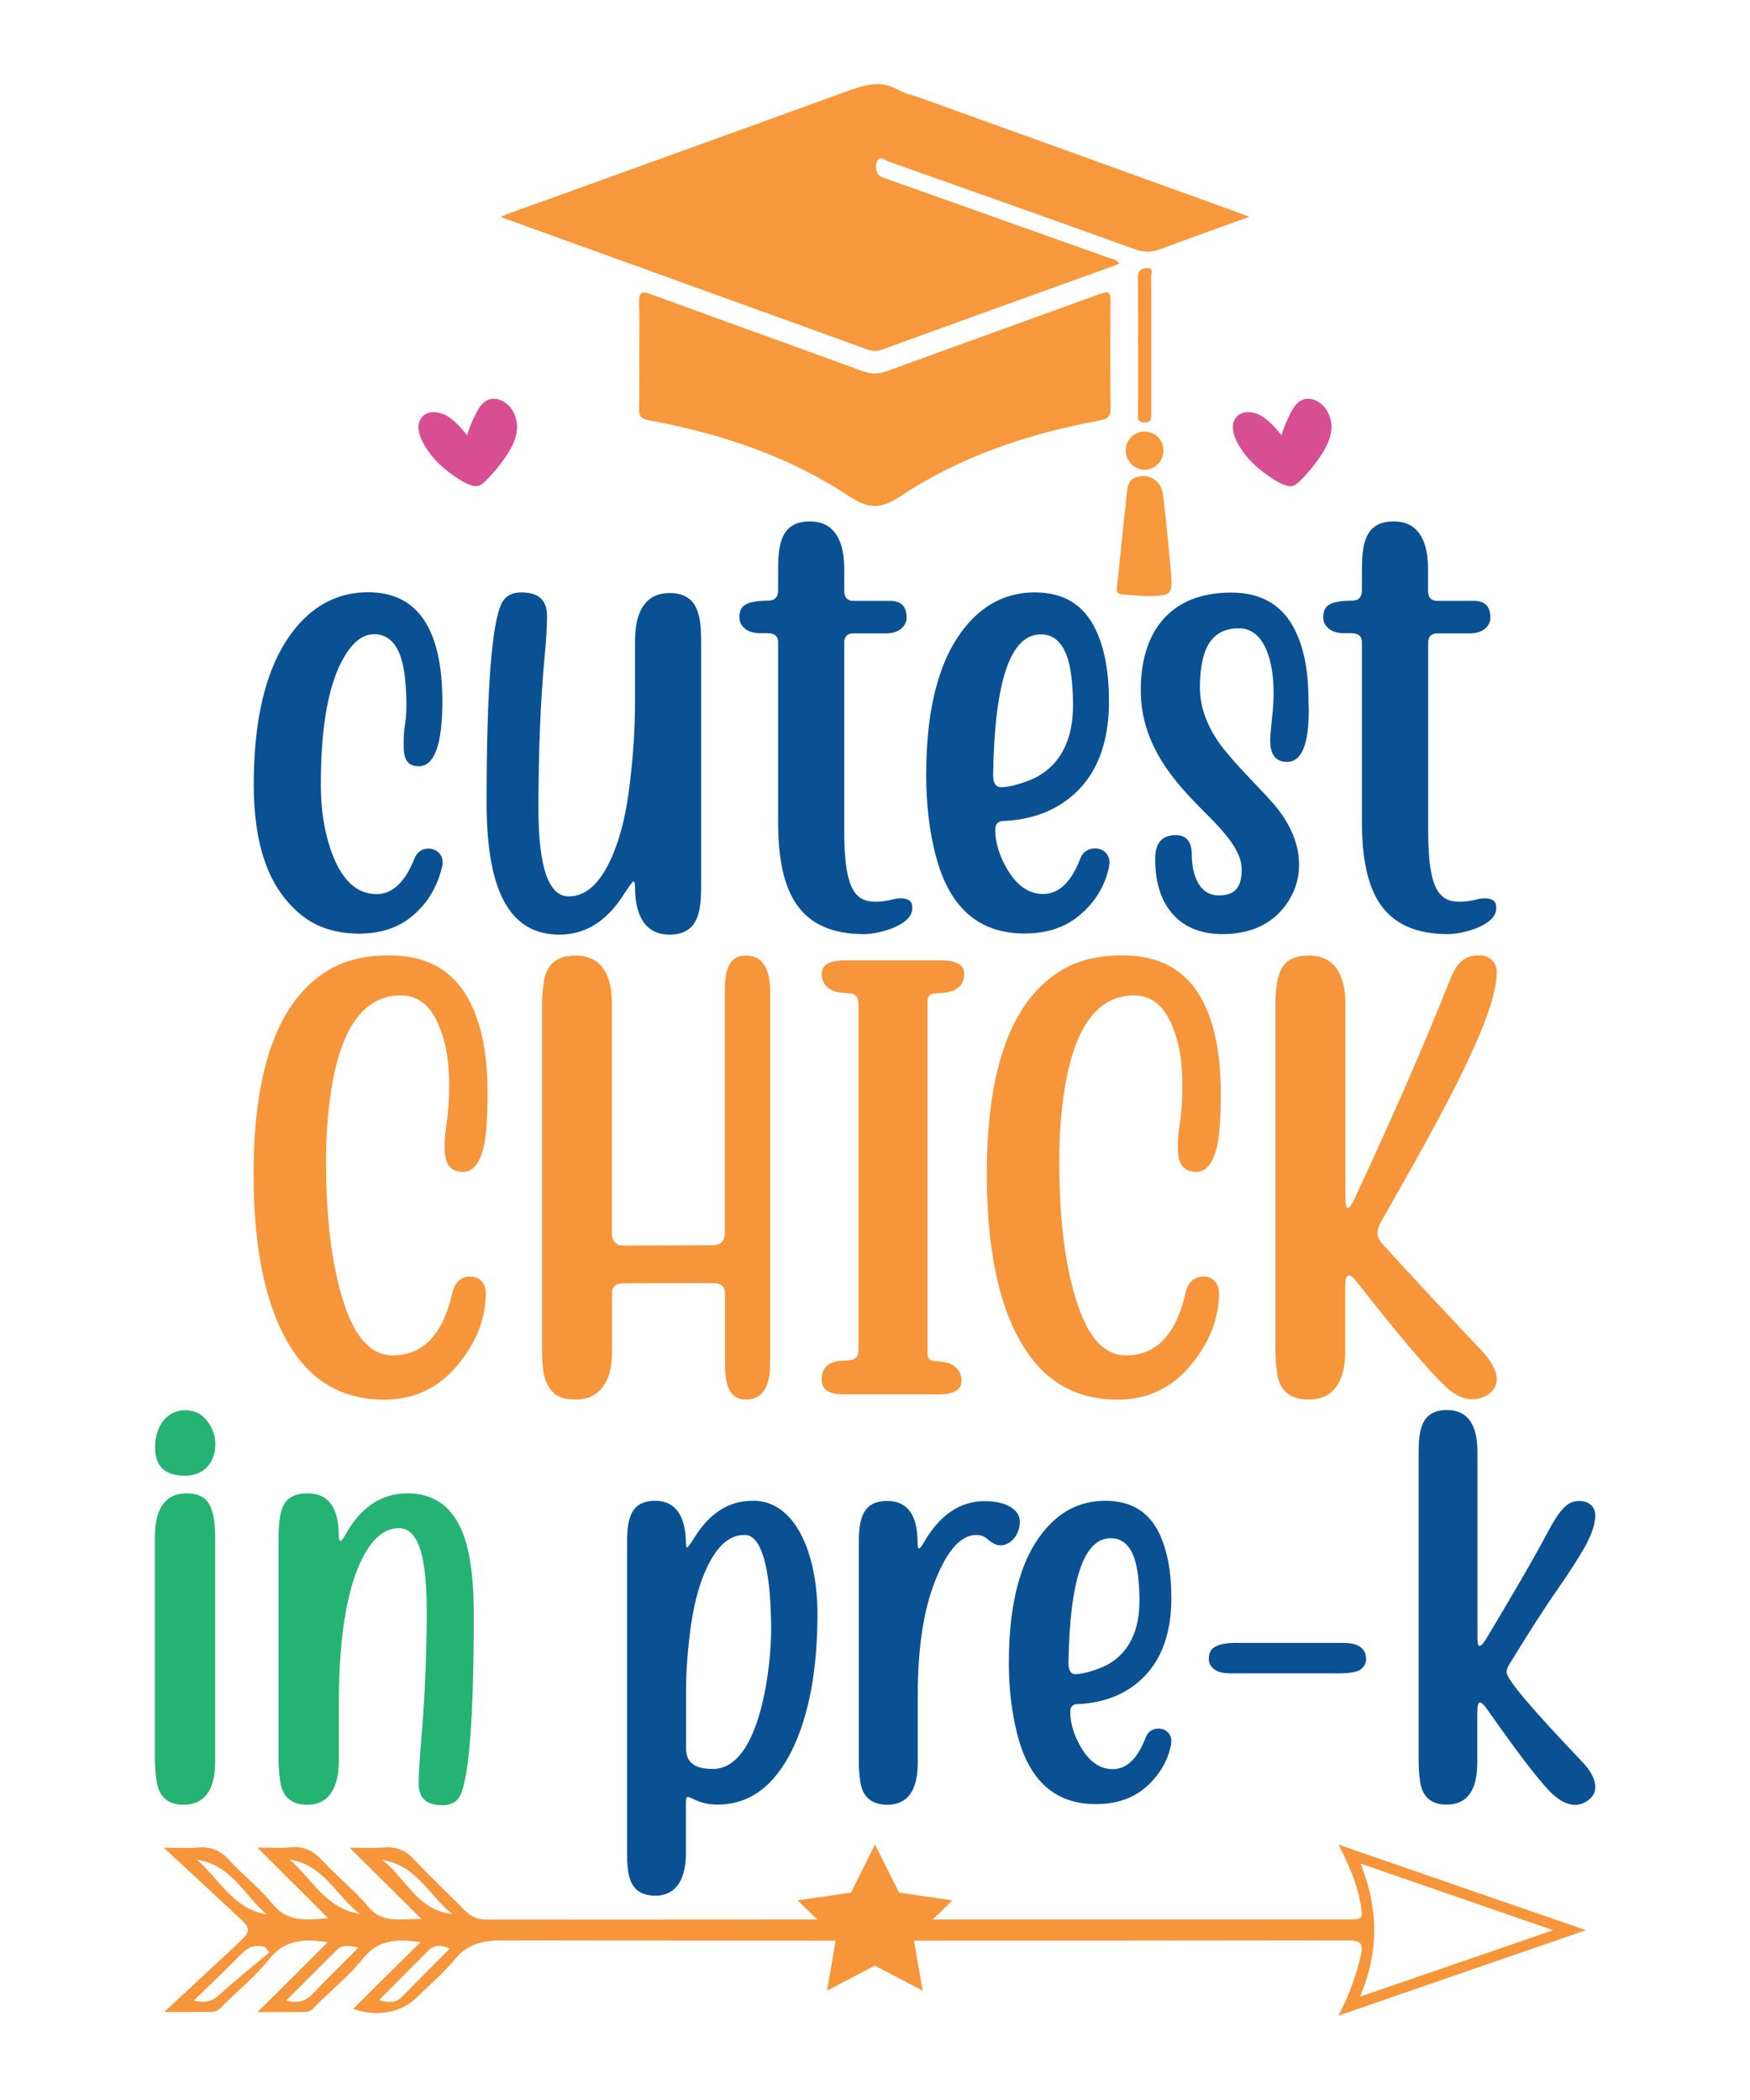
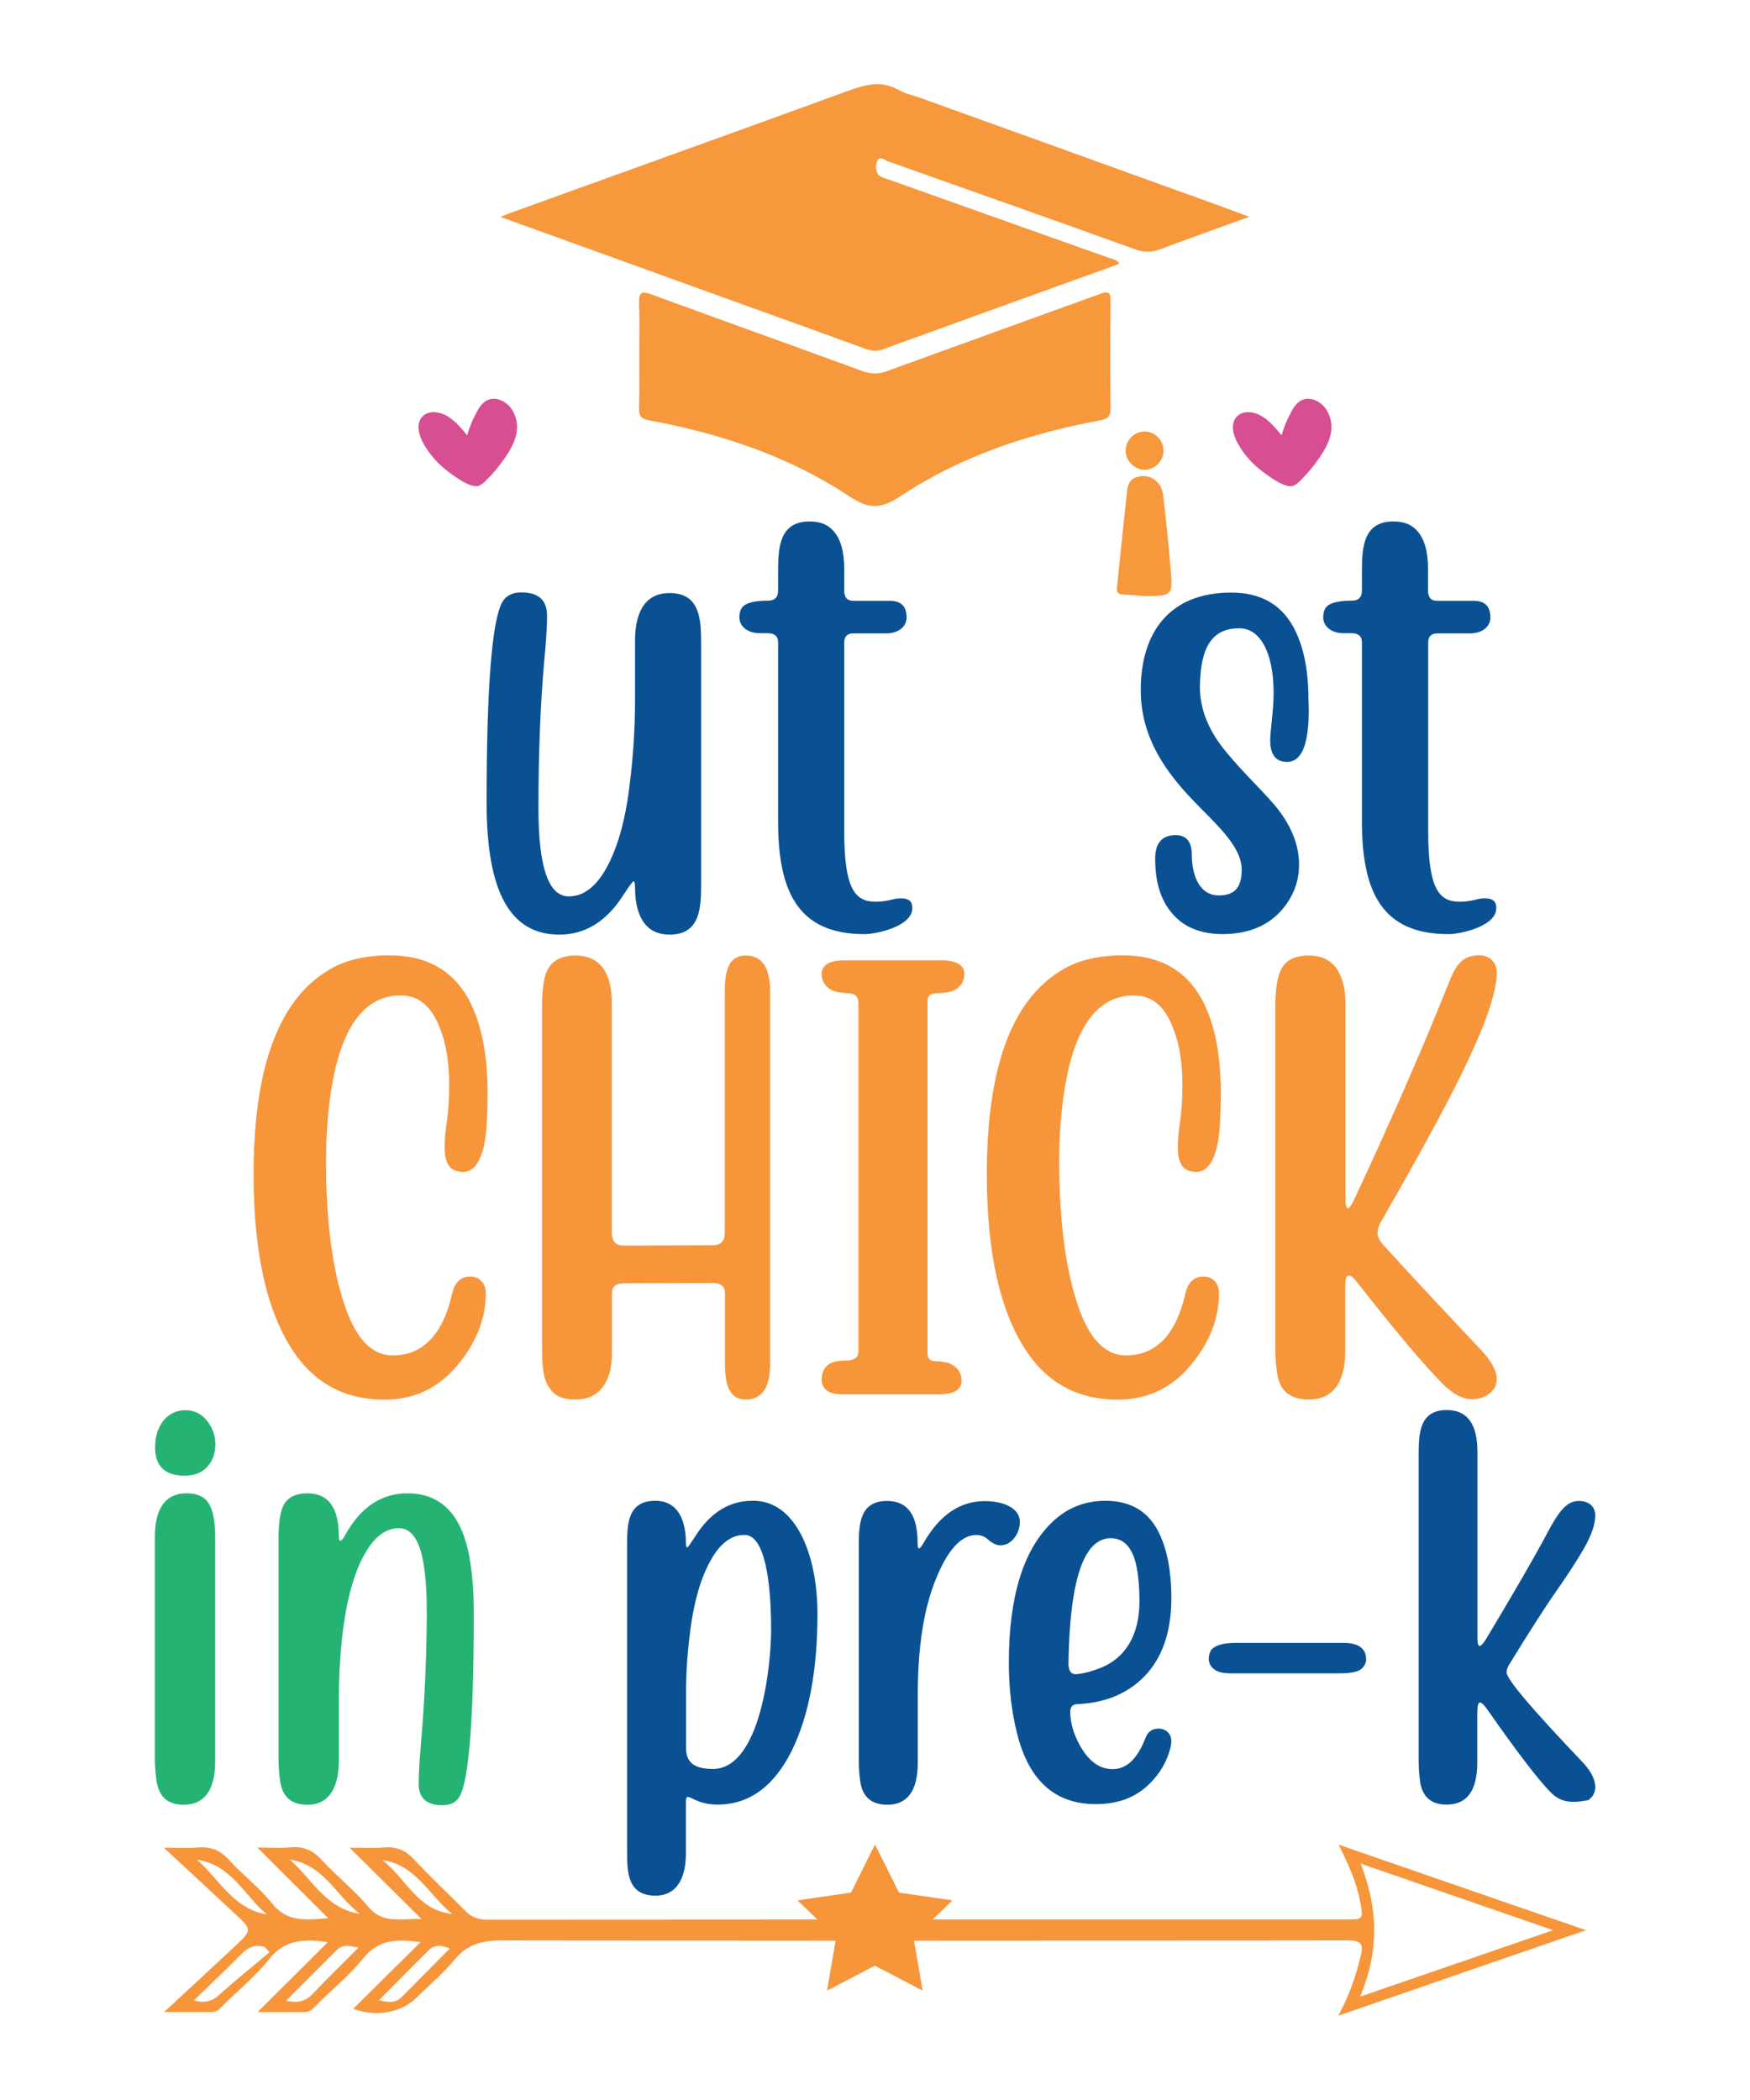
<svg xmlns="http://www.w3.org/2000/svg" version="1.1" id="Layer_1" x="0px" y="0px" viewBox="0 0 1080 1296" enable-background="new 0 0 1080 1296" xml:space="preserve">
  <g>
    <g>
      <path fill="#F7983D" d="M308.9,133.9c47.3,17.1,93.2,33.6,139,50.2c28.8,10.4,57.6,20.7,86.3,31.2c3.3,1.2,6.3,1.8,10,0.5    c47.9-17.4,95.9-34.7,143.9-52c0.8-0.3,1.7-0.7,2.7-1.2c-2-2.8-5-2.9-7.4-3.8c-45-16-90-32-135-48c-2.3-0.8-5.2-1.5-6.5-3.2    c-1.7-2.4-1.6-6.2-0.3-8.6c1.7-3,4.5-0.1,6.5,0.6c50.9,18,101.8,36,152.5,54.3c5.6,2,10.3,1.9,15.7-0.2    c17.6-6.6,35.3-12.9,54.7-19.9c-7.9-2.9-14.1-5.3-20.3-7.5c-60.8-22-121.7-43.9-182.5-65.8c-4.7-1.7-9.7-2.7-13.9-5.1    c-10.8-6.1-20.7-3-31.3,0.8c-69.6,25.4-139.4,50.4-209.1,75.6C312.9,132.2,311.8,132.7,308.9,133.9z" />
      <path fill="#F7983D" d="M394.5,219.4c0,11,0.2,21.9-0.1,32.9c-0.1,4.6,1.4,6.2,6.1,7.1c43.9,8.1,86,22,123.3,46.7    c12.4,8.2,19.6,8.3,32.1,0c37.1-24.6,79-38.5,122.6-46.6c5.3-1,7-2.6,6.9-7.9c-0.3-21.9-0.3-43.8,0-65.7c0.1-6.2-1.9-6.2-6.8-4.4    c-43.7,15.9-87.5,31.6-131.1,47.5c-5.2,1.9-9.7,2-15,0.1c-43.4-15.9-87-31.4-130.4-47.4c-6.6-2.4-7.9-1-7.7,5.6    C394.8,197.9,394.5,208.7,394.5,219.4z" />
      <path fill="#F7983D" d="M706.3,367.9c17.5-0.2,17.6-0.2,16.1-17.3c-1.3-15.1-2.8-30.2-4.6-45.2c-1.1-9.3-10-14.2-18.1-10.2    c-2.8,1.4-3.8,4.7-4.1,7.6c-2.2,20-4.2,40-6.3,60c-0.3,2.9,0.9,4,3.7,4.1C697.4,367.1,701.8,367.5,706.3,367.9z" />
-       <path fill="#F7983D" d="M710.5,212.5c0-13.9,0.1-27.9-0.1-41.8c0-1.9,1.8-5.6-2.7-5.2c-3.1,0.2-5.5,1.2-5.5,5.4    c0.2,15.2,0.1,30.3,0.1,45.5c0,12.9,0,25.9,0,38.8c0,2.6-0.7,5.4,3.8,5.5c4.8,0.2,4.4-2.7,4.4-5.7    C710.5,240.9,710.5,226.7,710.5,212.5z" />
      <path fill="#F7983D" d="M694.7,278.1c0,6.4,5.5,11.9,11.9,11.8c6.1-0.1,11.3-5.3,11.4-11.5c0.2-6.6-4.9-11.9-11.5-12.1    C700,266.3,694.7,271.5,694.7,278.1z" />
    </g>
    <path fill="#D84E92" d="M763.8,273.5c-2.8-5.1-4.5-11.9-0.7-16.2c3.8-4.3,10.8-3.4,15.7-0.4c4.8,2.9,8.5,7.4,12.1,11.7   c1.4-4.9,3.4-9.6,5.8-14.1c1.6-3.1,3.7-6.2,6.8-7.6c5.4-2.5,12.1,1.1,15.2,6.1c1.8,3,2.9,6.4,3,9.9c0.2,6.9-3.2,13.4-7.1,19.1   c-3.4,5-7.3,9.8-11.6,14.1c-1.4,1.5-3,2.9-4.9,3.7c-4.9,1.8-15.2-5.9-19.1-8.9C772.8,286.2,767.5,280.3,763.8,273.5z" />
    <path fill="#D84E92" d="M261.2,273.5c-2.8-5.1-4.5-11.9-0.7-16.2c3.8-4.3,10.8-3.4,15.7-0.4c4.8,2.9,8.5,7.4,12.1,11.7   c1.4-4.9,3.4-9.6,5.8-14.1c1.6-3.1,3.7-6.2,6.8-7.6c5.4-2.5,12.1,1.1,15.2,6.1c1.8,3,2.9,6.4,3,9.9c0.2,6.9-3.2,13.4-7.1,19.1   c-3.4,5-7.3,9.8-11.6,14.1c-1.4,1.5-3,2.9-4.9,3.7c-4.9,1.8-15.2-5.9-19.1-8.9C270.2,286.2,265,280.3,261.2,273.5z" />
    <g>
      <path fill="#F7953B" d="M825.9,1244c52-18,101.2-35,152.9-52.8c-51.6-17.8-100.8-34.8-152.7-52.8c6.3,12.6,11.2,23.5,13.3,35.2    c2,11,2.2,11-9.5,11c-84.8,0-169.5,0-254.3,0l12.2-11.8l-33-4.8l-14.8-29.7l-14.8,29.7l-33,4.8l12.2,11.8    c-67.9,0-135.9,0.1-203.8,0.1c-5.6,0-9.7-1.6-13.4-5.4c-10.4-10.6-21.5-20.7-31.6-31.7c-5.4-5.8-11.2-8.2-19.2-7.4    c-6,0.5-12.1,0.1-20.6,0.1c15.2,15.1,28.9,28.7,44.3,44c-13.1-0.3-23.9,3.2-32.9-7.6c-8.4-10.2-19.2-18.6-28.2-28.4    c-5.5-6-11.3-9.1-19.8-8.2c-5.9,0.6-11.9,0.1-20.4,0.1c15.3,15.3,29,28.9,43.7,43.6c-13.9,1.2-25.4,2.5-34.6-9.1    c-7.8-9.8-18.3-17.7-26.8-27.1c-5.4-5.9-11.2-8.1-19.2-7.4c-5.9,0.5-11.9,0.1-20.8,0.1c15.8,14.7,29.6,27.5,43.4,40.3    c11.3,10.4,11.3,10.4,0.2,20.8c-13.8,12.9-27.6,25.7-43.4,40.3c11.7,0,20.6,0,29.4,0c3.7,0,5.6-2.7,7.7-4.8    c9.3-9.2,19.6-17.6,27.6-27.7c9.3-11.9,21-12.9,36.3-10.6c-14.3,14.3-27.9,27.8-43.3,43.1c11.5,0,20.3,0,29.2,0    c3.6,0,5.5-2.7,7.7-4.9c9.5-9.4,20.1-18,28.3-28.3c9.2-11.5,20.6-12,35.3-9.9c-14.3,14.2-27.9,27.6-41.5,41.1    c13.7,5.3,29.6,2.5,38.9-6.7c8-7.9,16.7-15.2,23.7-23.7c7.9-9.7,17.3-11.8,29.8-11.8c68.4,0.1,136.9,0.2,205.3,0.2l-5.3,30.8    l29.5-15.4l29.5,15.4l-5.3-30.8c89,0,177.9-0.1,266.9-0.2c7.9,0,10.9,1.1,8.8,9.4C836.9,1219.1,833,1230.8,825.9,1244z     M121.5,1147.7c21.5,3.2,29.2,22.1,43.2,33.8C143.6,1177.9,135.4,1159.6,121.5,1147.7z M135.1,1231.3c-4.5,4.1-8.8,4.9-15.5,3.3    c10.3-10,20.1-19.3,29.6-28.9c4.1-4.2,8.5-5.9,14.3-4.1c0.9,1.1,1.9,2.2,2.8,3.2C155.9,1213.7,145.2,1222.1,135.1,1231.3z     M193.6,1229.9c-4.3,4.6-8.8,6.7-17,4.8c10.9-11,21.1-21.2,31.4-31.4c3.6-3.5,7.7-2.5,13.2-1.3    C211.4,1211.9,202.2,1220.7,193.6,1229.9z M178.8,1147.6c21.1,3.3,28.6,22.3,43.2,33.5C200.9,1177.8,192.6,1159.6,178.8,1147.6z     M247.8,1232.6c-3.6,3.6-7.7,3.3-13.9,1.8c10.8-10.9,20.6-20.7,30.4-30.6c3.7-3.7,7.9-3.6,13.3-1.3    C267.3,1212.9,257.5,1222.7,247.8,1232.6z M235.9,1147.9c21.2,3.1,28.9,22,43.2,33.3C257.3,1178.9,250.5,1158.9,235.9,1147.9z     M839.7,1150.1c40.3,13.9,78.3,27.1,118.8,41.1c-40.7,14-78.8,27.2-119.1,41C851.1,1204.1,850.7,1178.2,839.7,1150.1z" />
    </g>
    <g>
      <path fill="#F7953B" d="M181.1,834.1c-16.4-24.5-24.6-60.9-24.6-109.3c0-65.6,15.3-107.5,46.1-126c10-6.2,22.7-9.2,37.8-9.2    c22.4,0,38.5,8.8,48.4,26.4c8.1,14.6,12.1,34.1,12.1,58.3c0,15.3-0.7,26.2-2.3,33.1c-2.5,10.6-6.7,15.8-12.8,15.8    c-7.9,0-11.4-4.6-11.4-15.1c0-4.4,0.4-9.3,1.2-14.8c1.1-6.9,1.6-14.8,1.6-23.9c0-13.6-1.8-25-5.5-34.3    c-5.1-13.9-13.2-20.8-24.3-20.8c-21.6,0-35.7,18-42.2,53.7c-2.6,14.6-4,30.8-4,48.6c0,36.1,3.7,65.6,11.3,88.4    c6.9,20.9,16.9,31.5,29.7,31.5c18.7,0,31-12.7,36.8-38c1.6-7.2,5.5-10.7,11.3-10.7c5.1,0,9.5,3.7,9.5,10.2    c0,15.7-5.8,30.6-17.6,44.7c-11.8,14.1-26.8,21.1-45.2,21.1C213,863.7,194.3,853.8,181.1,834.1z" />
      <path fill="#F7953B" d="M447.4,841.2V798c0-4-2.5-6.2-7.4-6.2l-55.1,0.2c-4.8,0-7.2,1.9-7.2,6v36.3c0,7.7-1.2,14.1-3.9,18.8    c-3.7,7-10,10.6-18.7,10.6c-6.5,0-11.1-1.6-13.9-4.6c-2.3-2.3-3.9-5.1-4.9-8.4c-1.2-4.2-1.8-10.2-1.8-17.8V620.3    c0-5.1,0.4-9.9,1.2-14.6c1.6-10.7,8.1-16,19.4-16c15.5,0,22.5,11.1,22.5,29.2v141.9c0,5.3,2.5,7.9,7.2,7.9l55.1-0.2    c4.9,0,7.4-2.6,7.4-7.7V612.2c0-14.6,3-22.5,13-22.5c10,0,15,7.6,15,22.5v229c0,15-4.9,22.5-15,22.5    C450.4,863.7,447.4,855.4,447.4,841.2z" />
      <path fill="#F7953B" d="M520.1,860.5c-8.6,0-13-3-13-9.2c0-7.7,4.8-11.6,14.1-11.6c6.3,0,8.6-1.8,8.6-6V619.2c0-3.9-1.9-6-5.6-6.2    c-5.3-0.2-9-0.9-10.9-1.9c-4-2.1-6.2-5.5-6.2-10c0-5.6,4.8-8.4,14.1-8.4H581c9.3,0,14.1,2.8,14.1,8.4c0,4.6-2.1,7.9-6.2,10    c-2.1,1.1-6,1.8-11.6,1.9c-3.3,0.2-4.9,1.8-4.9,4.8v217.4c0,3,1.4,4.6,4.4,4.8c5.1,0.2,8.6,0.9,10.6,2.1c4,2.3,6,5.6,6,10    c0,5.6-4.8,8.4-14.1,8.4H520.1z" />
      <path fill="#F7953B" d="M633.6,834.1c-16.4-24.5-24.6-60.9-24.6-109.3c0-65.6,15.3-107.5,46.1-126c10-6.2,22.7-9.2,37.8-9.2    c22.4,0,38.5,8.8,48.4,26.4c8.1,14.6,12.1,34.1,12.1,58.3c0,15.3-0.7,26.2-2.3,33.1c-2.5,10.6-6.7,15.8-12.8,15.8    c-7.9,0-11.4-4.6-11.4-15.1c0-4.4,0.4-9.3,1.2-14.8c1.1-6.9,1.6-14.8,1.6-23.9c0-13.6-1.8-25-5.5-34.3    c-5.1-13.9-13.2-20.8-24.3-20.8c-21.6,0-35.7,18-42.2,53.7c-2.6,14.6-4,30.8-4,48.6c0,36.1,3.7,65.6,11.3,88.4    c6.9,20.9,16.9,31.5,29.7,31.5c18.7,0,31-12.7,36.8-38c1.6-7.2,5.5-10.7,11.3-10.7c5.1,0,9.5,3.7,9.5,10.2    c0,15.7-5.8,30.6-17.6,44.7c-11.8,14.1-26.8,21.1-45.2,21.1C665.5,863.7,646.8,853.8,633.6,834.1z" />
      <path fill="#F7953B" d="M890.3,854c-11.1-11.1-28.9-32.2-53.2-63.2c-1.9-2.5-3.5-3.7-4.6-3.7c-1.6,0-2.3,2.3-2.3,6.7v40.5    c0,7.2-1.2,13.4-3.5,18.1c-3.7,7.6-10,11.3-19,11.3c-11.4,0-18-5.3-19.5-16c-0.7-4.8-1.1-9.7-1.1-14.8V620.3    c0-11.8,1.6-19.7,4.8-24.1c3.2-4.4,8.4-6.5,15.8-6.5c8.3,0,14.3,3.2,18,9.3c3,5.1,4.6,11.6,4.6,19.9v120c0,4.4,0.5,6.7,1.6,6.7    c0.9,0,2.1-1.8,3.9-5.5c23.8-51,43.3-95.7,58.6-134.3c4.9-12.5,9.5-16.2,18.7-16.2c6.5,0,10.6,4.6,10.6,10.4    c0,26.9-32.4,85.7-71.3,153.8c-1.6,2.8-2.3,5.3-2.3,7.2c0,2.1,1.2,4.6,3.5,7.2c19.9,21.8,40.1,43.5,60.4,64.9    c6.5,6.9,9.7,13,9.7,18.1c0,7.6-7.6,12.3-14.8,12.3C902.9,863.7,896.8,860.5,890.3,854z" />
    </g>
    <g>
-       <path fill="#0A5194" d="M185.8,564.6c-10.2-8.4-17.8-19.5-22.5-33.4c-4.4-12.7-6.7-28.3-6.7-47c0-46.5,9.9-80.1,29.4-100.7    c11.4-12,25.2-18,41.2-18c30.4,0,45.8,22.5,45.8,67.4c0,26.6-4.9,40-14.6,40c-8.4,0-9.3-6.5-9.3-13.7c0-4.2,0.2-7.6,0.5-9.9    c0.9-4.8,1.2-9.3,1.2-14.1c0-10.7-0.9-19.5-2.5-26.4c-3-11.6-8.8-17.4-17.4-17.4c-6.7,0-12.7,4.4-18.1,13.4    c-9.9,16.2-14.8,42.6-14.8,79.4c0,15.3,2.1,28.7,6.2,40.5c6.3,18.1,15.7,27.1,28.2,27.1c9.7,0,17.4-7.2,23.2-21.6    c1.8-4.4,4.8-6.5,8.8-6.5c4.8,0,8.8,3.3,8.8,8.8c0,0.9-0.2,2.1-0.7,3.7c-3,11.8-9,21.5-17.8,28.9c-8.6,7.4-19.7,11.1-33.3,11.1    C207.1,576.1,195.1,572.2,185.8,564.6z" />
      <path fill="#0A5194" d="M391.9,547.6c0-2.5-0.4-3.7-0.9-3.7c-0.5,0-2.6,2.8-6.2,8.3c-10.4,16.4-23.6,24.6-39.6,24.6    c-30.3,0-44.9-26.2-44.9-81.3c0-70.4,3.2-111.6,9.5-123.6c2.3-4.2,6.2-6.3,12-6.3c10.6,0,15.8,4.8,15.8,14.4    c0,6.5-0.5,15.3-1.6,26.4c-2.5,27.5-3.7,58.3-3.7,92.6c0,36.1,6.2,54.2,18.7,54.2c11.4,0,20.8-9.3,28.2-28.2    c4.4-11.1,7.6-25,9.5-41.7c2.1-16.7,3.2-34,3.2-51.7v-36.4c0-14.8,4.6-29.2,21.3-29.2c18.5,0,19.5,15.5,19.5,30.8v149.4    c0,15.1-1.1,30.6-19.5,30.6C396.5,576.8,391.9,562.3,391.9,547.6z" />
      <path fill="#0A5194" d="M480.2,506.9V396.4c0-3.7-2.1-5.6-6.3-5.6H469c-8.4,0-12.7-4.9-12.7-9.7c0-3.7,1.1-6.2,3.2-7.6    c2.8-1.9,7.6-2.8,14.4-2.8c4.2,0,6.3-2.1,6.3-6.3v-12c0-15.1,1.1-30.6,19.5-30.6c6.2,0,10.9,1.8,14.3,5.5c4.8,5.1,7,13,7,23.8    v13.4c0,4.2,1.9,6.3,5.6,6.3h22.7c6.9,0,10.2,3.5,10.2,10.4c0,4.8-4.2,9.7-12.7,9.7h-20.2c-3.7,0-5.6,1.9-5.6,5.6v116.5    c0,36.3,7,43.5,19.5,43.5c3.3,0,7-0.5,11.1-1.6c1.6-0.4,3-0.5,4.4-0.5c4.8,0,7,1.9,7,5.6c0.7,11.3-21.3,16.5-29.7,16.5    C492.7,576.4,480.2,550.6,480.2,506.9z" />
-       <path fill="#0A5194" d="M577.4,527.7c-3.9-15-5.8-31.5-5.8-49.6c0-45.9,10-78.3,29.9-97.5c10.4-10,22.9-15,37.1-15    c18,0,30.4,7.7,37.7,23.2c5.5,11.6,8.1,26.4,8.1,44.2c0,26.6-8.1,46.5-24.1,59.3c-11.1,9-25,13.7-41.5,14.4    c-3,0.2-4.6,1.9-4.6,5.3c0,7.6,2.3,15.3,6.7,23.2c6.2,11.1,13.7,16.5,22.9,16.5c9.7,0,17.2-7.2,22.9-21.8c1.6-4.2,4.8-6.3,9.2-6.3    c4.8,0,8.8,3.3,8.8,8.8c0,0.9-0.2,1.9-0.4,3.2c-2.6,11.6-8.6,21.3-18,29.2c-9,7.6-20.2,11.3-34.1,11.3    C603.8,576.1,585.7,559.9,577.4,527.7z M636.2,481.2c15-6.3,26-20.6,26-45.9c0-10.6-0.9-19.4-2.5-26.2c-3-11.8-8.8-17.6-17.4-17.6    c-18.8,0-28.5,28.9-29.4,86.6c0,5.1,1.6,7.7,4.8,7.7C622.5,485.8,628.6,484.2,636.2,481.2z" />
      <path fill="#0A5194" d="M727.7,568c-9.9-8.3-14.8-20.9-14.8-38c0-9.7,4.2-14.6,12.7-14.6c7.2,0,9.9,4.9,9.9,12    c0,10.2,3.3,25.2,16.7,25.2c10.7,0,14.1-6,14.1-16c0-11.4-10-22.5-22.9-35.4c-18.1-18.1-39.4-41-39.4-75.3    c0-35.9,18-60.2,55.8-60.2c17.8,0,30.4,7,38.2,20.9c6.3,11.4,9.5,26.4,9.5,44.9l0.2,6.5c0,21.5-4.4,32.2-13.4,32.2    c-6.9,0-10.4-4.4-10.4-13.2c0-6.5,2.1-18.5,2.1-29.2c0-25.2-8.4-40-20.9-40c-21.5-0.5-24.3,19.5-24.6,36.1    c0,13.9,5.5,27.5,16.5,40.5c9.3,11.4,20.2,21.6,29.4,32.2c10.2,12.1,15.3,24.5,15.3,37c0,9-2.6,17.2-8.1,24.8    c-8.8,12.1-22,18.1-39.4,18.1C743.4,576.4,734.6,573.6,727.7,568z" />
      <path fill="#0A5194" d="M840.5,506.9V396.4c0-3.7-2.1-5.6-6.3-5.6h-4.9c-8.4,0-12.7-4.9-12.7-9.7c0-3.7,1.1-6.2,3.2-7.6    c2.8-1.9,7.6-2.8,14.4-2.8c4.2,0,6.3-2.1,6.3-6.3v-12c0-15.1,1.1-30.6,19.5-30.6c6.2,0,10.9,1.8,14.3,5.5c4.8,5.1,7,13,7,23.8    v13.4c0,4.2,1.9,6.3,5.6,6.3h22.7c6.9,0,10.2,3.5,10.2,10.4c0,4.8-4.2,9.7-12.7,9.7H887c-3.7,0-5.6,1.9-5.6,5.6v116.5    c0,36.3,7,43.5,19.5,43.5c3.3,0,7-0.5,11.1-1.6c1.6-0.4,3-0.5,4.4-0.5c4.8,0,7,1.9,7,5.6c0.7,11.3-21.3,16.5-29.7,16.5    C853,576.4,840.5,550.6,840.5,506.9z" />
    </g>
    <g>
      <path fill="#25B373" d="M95.7,893.2c0-13.5,7.7-22.9,18.6-22.9c5.6,0,10.1,2.2,13.5,6.6c3.4,4.3,5.1,9.1,5.1,14.3    c0,4.7-1.1,8.7-3.4,12c-3.4,5-8.5,7.5-15.6,7.5C101.8,910.7,95.7,904.9,95.7,893.2z M96.6,1099.1c-0.6-4.3-1-8.8-1-13.5V948.2    c0-17.3,6.6-26.6,19.4-26.6c13,0,17.8,7.2,17.8,27.9V1087c0,17.8-6.6,26.8-19.6,26.8C103.5,1113.7,98.1,1108.9,96.6,1099.1z" />
      <path fill="#25B373" d="M258.4,1100.9c0-5.9,0.5-14,1.3-24.1c2.4-26.6,3.5-53.4,3.7-80.3c0-12.7-0.6-23.4-2.1-31.9    c-2.4-14.3-7.5-21.5-15.1-21.5c-10.3,0-18.8,8.5-25.7,25.5c-7.5,19.1-11.4,46.7-11.4,83.1v35.3c0,5.8-0.8,10.7-2.4,14.9    c-3,7.9-8.7,11.9-17,11.9c-9.8,0-15.4-4.8-16.8-14.6c-0.6-4.3-1-8.8-1-13.5V949.5c0-10.1,1.1-17.3,3.5-21.3    c2.6-4.3,7.4-6.6,14.3-6.6c13,0,19.4,8.8,19.4,26.6c0,1.8,0.3,2.7,1,2.7c0.6,0,1.6-1.1,2.9-3.5c9.5-17.2,22.3-25.8,38.5-25.8    c19.7,0,32.2,11.9,37.5,35.8c2.2,10.4,3.4,23.1,3.4,38.3c0,64-2.9,101.5-8.5,112.6c-2.1,3.8-5.6,5.8-10.9,5.8    C263.3,1114.1,258.4,1109.7,258.4,1100.9z" />
    </g>
    <g>
      <path fill="#0A5194" d="M387,1142.6v-189c0-13.6,0.6-27.4,17.4-27.4c14.5,0,18.9,12.8,18.9,26.1c0,1.7,0.3,2.7,0.8,2.7    s2-2.3,5-6.9c9.2-14.6,21-21.9,35.2-21.9c26.6-0.6,40.2,32.9,40.2,69.8c0,34.4-5.2,62.4-15.6,83.9c-11.1,22.5-26.4,33.8-46.2,33.8    c-5.2,0-10.2-1.1-14.7-3.4c-1.6-0.8-2.8-1.3-3.6-1.3c-0.8,0-1.1,1.3-1.1,3.6v31.3c0,13.3-4.4,26-18.9,26    C387.6,1169.8,387,1156.1,387,1142.6z M475.9,1006c0-30.7-4.1-59.3-16.7-58.7c-10,0-18.3,8.3-25,24.9c-3.6,8.9-6.3,20-8.1,33.2    c-1.7,13-2.7,25.7-2.7,37.9v35.4c0,7.8,3.6,13,16.6,13C469.6,1091.6,475.9,1026.8,475.9,1006z" />
      <path fill="#0A5194" d="M530.9,1099.4c-0.6-4.2-0.9-8.6-0.9-13.1V953.5c0-13.5,0.9-27.2,17.4-27.2c12.7,0,18.9,8.6,18.9,26    c0,2.2,0.3,3.3,0.8,3.3c0.6,0,1.6-1.1,2.7-3.1c9.9-17.4,22.5-26.1,38-26.1c11.9,0,21.6,4.5,21.6,12.8c0,7.5-5.3,14.5-12,14.5    c-2.5,0-5-1.3-7.7-3.6c-2-1.9-4.4-2.8-7.2-2.8c-9.2,0-17.7,9.1-25,27.4c-7.4,18.1-11.1,41.9-11.1,71.2v41.8    c0,17.4-6.3,26.1-18.9,26.1C537.8,1113.7,532.3,1109,530.9,1099.4z" />
      <path fill="#0A5194" d="M627.8,1070.3c-3.4-13.3-5.2-28-5.2-44.1c0-40.8,8.9-69.6,26.6-86.7c9.2-8.9,20.3-13.3,33-13.3    c16,0,27.1,6.9,33.5,20.7c4.8,10.3,7.2,23.5,7.2,39.3c0,23.6-7.2,41.3-21.4,52.7c-9.9,8-22.2,12.2-36.9,12.8    c-2.7,0.2-4.1,1.7-4.1,4.7c0,6.7,2,13.6,5.9,20.7c5.5,9.9,12.2,14.7,20.3,14.7c8.6,0,15.3-6.4,20.3-19.4c1.4-3.8,4.2-5.6,8.1-5.6    c4.2,0,7.8,3,7.8,7.8c0,0.8-0.2,1.7-0.3,2.8c-2.3,10.3-7.7,18.9-16,26c-8,6.7-18,10-30.4,10C651.2,1113.4,635.1,1099,627.8,1070.3    z M680,1029c13.3-5.6,23.2-18.3,23.2-40.8c0-9.4-0.8-17.2-2.2-23.3c-2.7-10.5-7.8-15.6-15.5-15.6c-16.7,0-25.3,25.7-26.1,77    c0,4.5,1.4,6.9,4.2,6.9C667.8,1033.1,673.3,1031.7,680,1029z" />
      <path fill="#0A5194" d="M757.9,1032.6c-8.1,0-11.9-4.4-11.9-8.6c0-3.3,0.9-5.6,2.8-7c2.7-2,7.2-3.1,13.6-3.1H829    c9.4,0,14.1,3.4,14.1,10.2c0,2-0.9,4.1-3,5.9c-1.9,1.7-6.4,2.7-13.6,2.7H757.9z" />
-       <path fill="#0A5194" d="M956,1105.1c-7.7-8.1-20.5-24.9-38.2-50.2c-2-2.8-3.4-4.2-4.5-4.2c-1.1,0-1.6,2.2-1.6,6.4v30.5    c0,17.4-6.3,26.1-18.9,26.1c-9.5,0-15-4.7-16.4-14.2c-0.6-4.2-0.9-8.6-0.9-13.1v-189c0-13.5,0.9-27.2,17.4-27.2    c12.7,0,18.9,8.6,18.9,26v114.8c0,3.3,0.5,4.8,1.3,4.8c0.9,0,2.2-1.4,3.9-4.1c16.1-26.8,29.3-49.4,39.3-68.2    c3.8-7,7.2-11.9,10.5-14.5c2.2-1.7,4.7-2.7,7.7-2.7c5.2,0,10,2.8,10,8.9c0,5.5-2.3,12.2-7,20.5c-3.9,6.7-9.2,15-16.3,25.2    c-7.8,11.1-17.7,26.6-29.7,46.2c-1.1,1.7-1.7,3.4-1.7,5c0,4.2,15.5,22.5,46.3,54.8c5.6,5.8,8.4,11.1,8.4,16c0,3.3-1.4,5.9-4.2,8    c-2.7,2-5.5,3-8.4,3C966.8,1113.7,961.5,1110.9,956,1105.1z" />
+       <path fill="#0A5194" d="M956,1105.1c-7.7-8.1-20.5-24.9-38.2-50.2c-2-2.8-3.4-4.2-4.5-4.2c-1.1,0-1.6,2.2-1.6,6.4v30.5    c0,17.4-6.3,26.1-18.9,26.1c-9.5,0-15-4.7-16.4-14.2c-0.6-4.2-0.9-8.6-0.9-13.1v-189c0-13.5,0.9-27.2,17.4-27.2    c12.7,0,18.9,8.6,18.9,26v114.8c0,3.3,0.5,4.8,1.3,4.8c0.9,0,2.2-1.4,3.9-4.1c16.1-26.8,29.3-49.4,39.3-68.2    c3.8-7,7.2-11.9,10.5-14.5c2.2-1.7,4.7-2.7,7.7-2.7c5.2,0,10,2.8,10,8.9c0,5.5-2.3,12.2-7,20.5c-3.9,6.7-9.2,15-16.3,25.2    c-7.8,11.1-17.7,26.6-29.7,46.2c-1.1,1.7-1.7,3.4-1.7,5c0,4.2,15.5,22.5,46.3,54.8c5.6,5.8,8.4,11.1,8.4,16c0,3.3-1.4,5.9-4.2,8    C966.8,1113.7,961.5,1110.9,956,1105.1z" />
    </g>
  </g>
</svg>